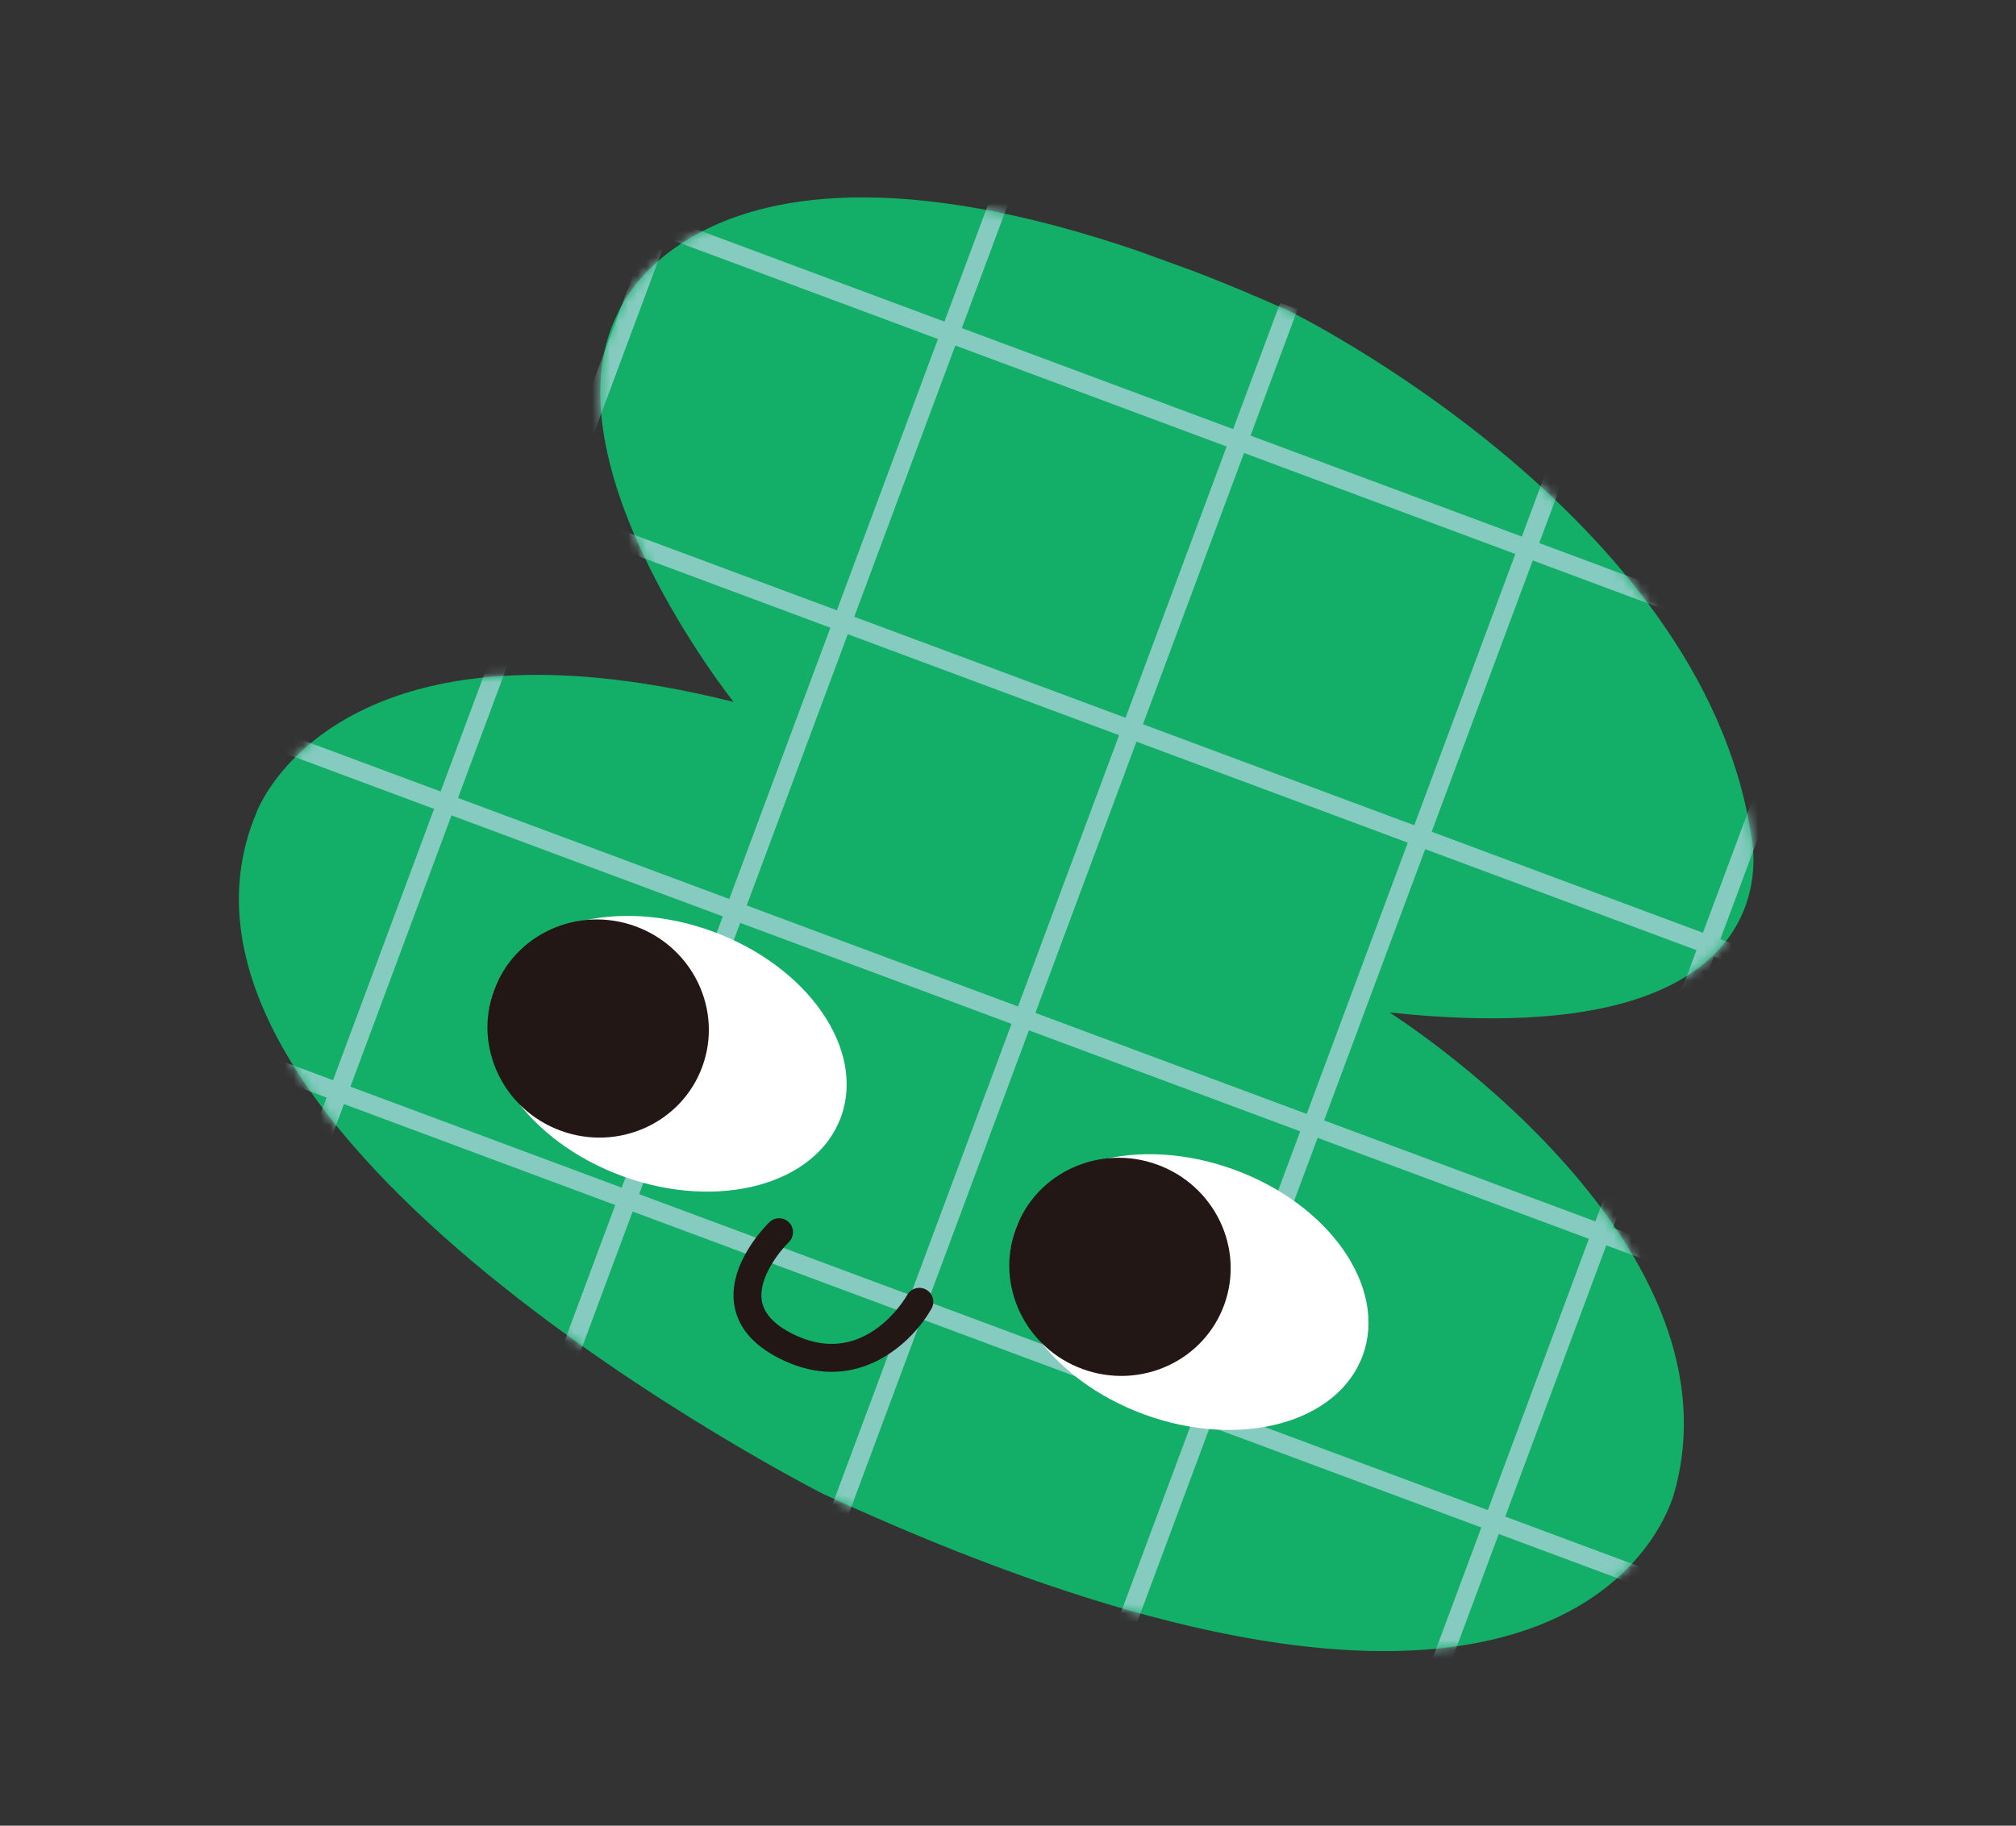
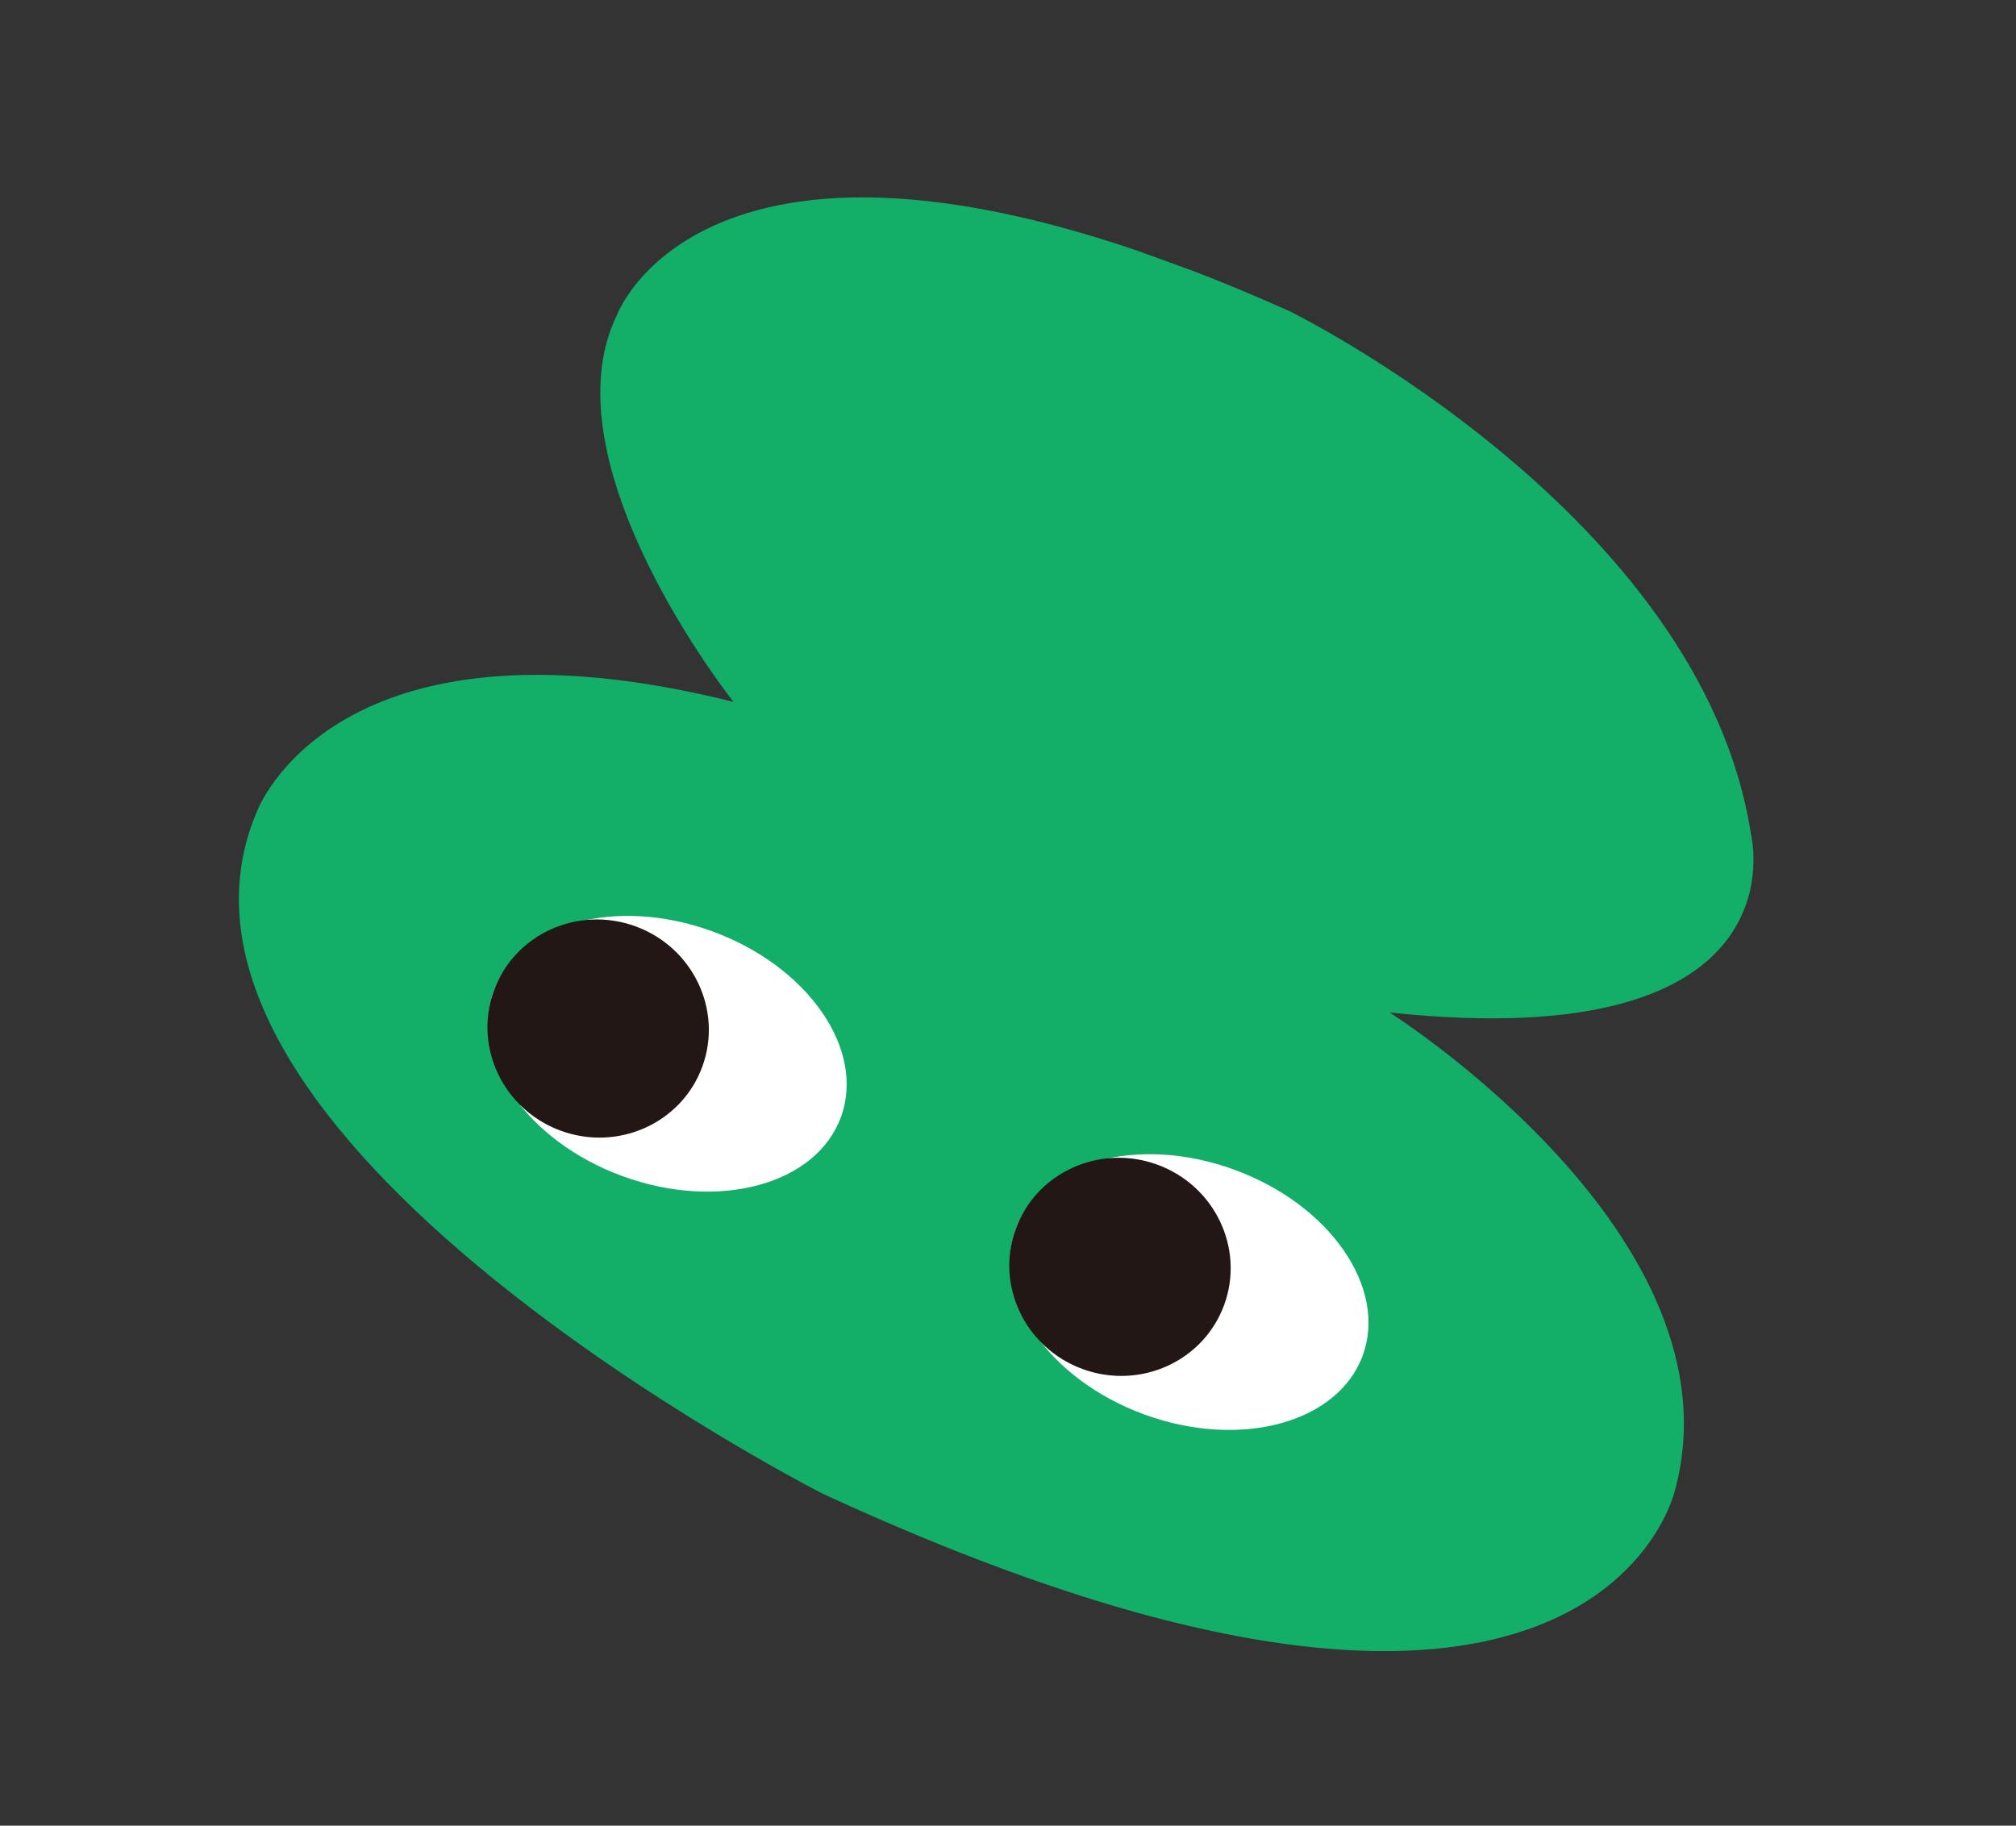
<svg xmlns="http://www.w3.org/2000/svg" width="223" height="202" viewBox="0 0 223 202" fill="none">
  <rect x="0" y="0" width="223" height="202" fill="#333333" stroke="none" />
  <g clip-path="url(#clip0_53_19199)">
    <path d="M142.669 34.442C142.669 34.442 188.238 56.809 193.687 92.331C193.687 92.331 199.866 116.938 153.707 112.027C153.707 112.027 192.995 136.794 185.251 164.985C185.251 164.985 176.225 204.61 91.045 165.291C91.045 165.291 13.159 125.745 28.403 89.826C28.403 89.826 36.867 66.585 81.143 77.662C81.143 77.662 60.118 51.254 68.288 34.757C68.288 34.757 79.16 5.903 142.669 34.442Z" fill="#13AE67" />
    <mask id="mask0_53_19199" style="mask-type:luminance" maskUnits="userSpaceOnUse" x="26" y="21" width="168" height="162">
-       <path d="M142.669 34.442C142.669 34.442 188.238 56.809 193.687 92.331C193.687 92.331 199.866 116.938 153.707 112.027C153.707 112.027 192.995 136.794 185.251 164.985C185.251 164.985 176.225 204.61 91.045 165.291C91.045 165.291 13.159 125.745 28.403 89.826C28.403 89.826 36.867 66.585 81.143 77.662C81.143 77.662 60.118 51.254 68.288 34.757C68.288 34.758 79.16 5.903 142.669 34.442Z" fill="white" />
-     </mask>
+       </mask>
    <g mask="url(#mask0_53_19199)">
      <path d="M44.599 -93.631L45.317 -95.558L364.655 23.362L363.937 25.29L44.599 -93.631Z" fill="#85CBBF" />
      <path d="M32.703 -61.689L33.421 -63.617L352.759 55.304L352.041 57.231L32.703 -61.689Z" fill="#85CBBF" />
      <path d="M20.808 -29.747L21.526 -31.675L340.864 87.246L340.146 89.173L20.808 -29.747Z" fill="#85CBBF" />
      <path d="M8.913 2.195L9.631 0.267L328.967 119.187L328.249 121.115L8.913 2.195Z" fill="#85CBBF" />
      <path d="M-2.985 34.136L-2.268 32.21L317.07 151.13L316.353 153.057L-2.985 34.136Z" fill="#85CBBF" />
      <path d="M-14.88 66.079L-14.162 64.151L305.176 183.071L304.458 184.999L-14.88 66.079Z" fill="#85CBBF" />
      <path d="M-26.776 98.02L-26.059 96.094L293.279 215.014L292.562 216.94L-26.776 98.02Z" fill="#85CBBF" />
      <path d="M-38.671 129.962L-37.954 128.036L281.384 246.956L280.666 248.883L-38.671 129.962Z" fill="#85CBBF" />
      <path d="M-50.568 161.904L-49.851 159.978L269.487 278.898L268.769 280.825L-50.568 161.904Z" fill="#85CBBF" />
      <path d="M-63.085 192.517L55.898 -126.897L57.825 -126.179L-61.158 193.235L-63.085 192.517Z" fill="#85CBBF" />
      <path d="M-31.151 204.41L87.832 -115.004L89.758 -114.287L-29.226 205.127L-31.151 204.41Z" fill="#85CBBF" />
      <path d="M0.785 216.303L119.769 -103.111L121.694 -102.394L2.71 217.02L0.785 216.303Z" fill="#85CBBF" />
      <path d="M32.718 228.198L151.703 -91.218L153.628 -90.5L34.644 228.915L32.718 228.198Z" fill="#85CBBF" />
      <path d="M64.653 240.091L183.637 -79.325L185.563 -78.608L66.578 240.808L64.653 240.091Z" fill="#85CBBF" />
      <path d="M96.586 251.984L215.571 -67.432L217.498 -66.714L98.513 252.702L96.586 251.984Z" fill="#85CBBF" />
      <path d="M128.522 263.876L247.505 -55.538L249.431 -54.82L130.447 264.594L128.522 263.876Z" fill="#85CBBF" />
      <path d="M160.454 275.769L279.438 -43.645L281.365 -42.927L162.381 276.487L160.454 275.769Z" fill="#85CBBF" />
      <path d="M192.39 287.662L311.374 -31.752L313.301 -31.034L194.317 288.38L192.39 287.662Z" fill="#85CBBF" />
    </g>
    <path d="M126.616 156.518C116.015 152.657 109.632 143.458 112.358 135.971C115.085 128.485 125.89 125.545 136.491 129.406C147.092 133.268 153.475 142.467 150.748 149.954C148.021 157.44 137.217 160.379 126.616 156.518Z" fill="white" />
    <path d="M119.767 151.483C113.4 149.164 110.083 142.219 112.358 135.971C114.634 129.724 121.64 126.539 128.007 128.858C134.374 131.177 137.691 138.122 135.416 144.369C133.14 150.617 126.134 153.802 119.767 151.483Z" fill="#221714" />
    <path d="M68.894 130.149C58.293 126.287 51.91 117.089 54.636 109.603C57.363 102.117 68.167 99.178 78.768 103.04C89.369 106.901 95.753 116.099 93.026 123.585C90.3 131.071 79.496 134.01 68.894 130.149Z" fill="white" />
    <path d="M62.044 125.114C55.676 122.795 52.359 115.85 54.635 109.602C56.91 103.355 63.917 100.17 70.284 102.489C76.651 104.808 79.968 111.753 77.693 118.001C75.417 124.248 68.411 127.433 62.044 125.114Z" fill="#221714" />
-     <path d="M87.897 151.034C95.532 153.814 101.105 148.256 103.042 144.788C103.457 144.044 103.191 143.106 102.447 142.691C101.703 142.276 100.769 142.54 100.351 143.282C100.169 143.606 95.758 151.203 88.214 147.839C85.871 146.795 84.546 145.488 84.276 143.957C83.828 141.41 86.269 138.393 87.248 137.446C87.859 136.856 87.878 135.879 87.289 135.267C86.701 134.656 85.727 134.635 85.113 135.223C84.921 135.407 80.419 139.787 81.237 144.48C81.692 147.089 83.615 149.168 86.958 150.656C87.274 150.793 87.588 150.921 87.897 151.034Z" fill="#221714" />
  </g>
  <defs>
    <clipPath id="clip0_53_19199">
      <rect width="182.894" height="147.946" fill="white" transform="matrix(-0.94 -0.342 -0.342 0.94 222.48 62.91)" />
    </clipPath>
  </defs>
</svg>